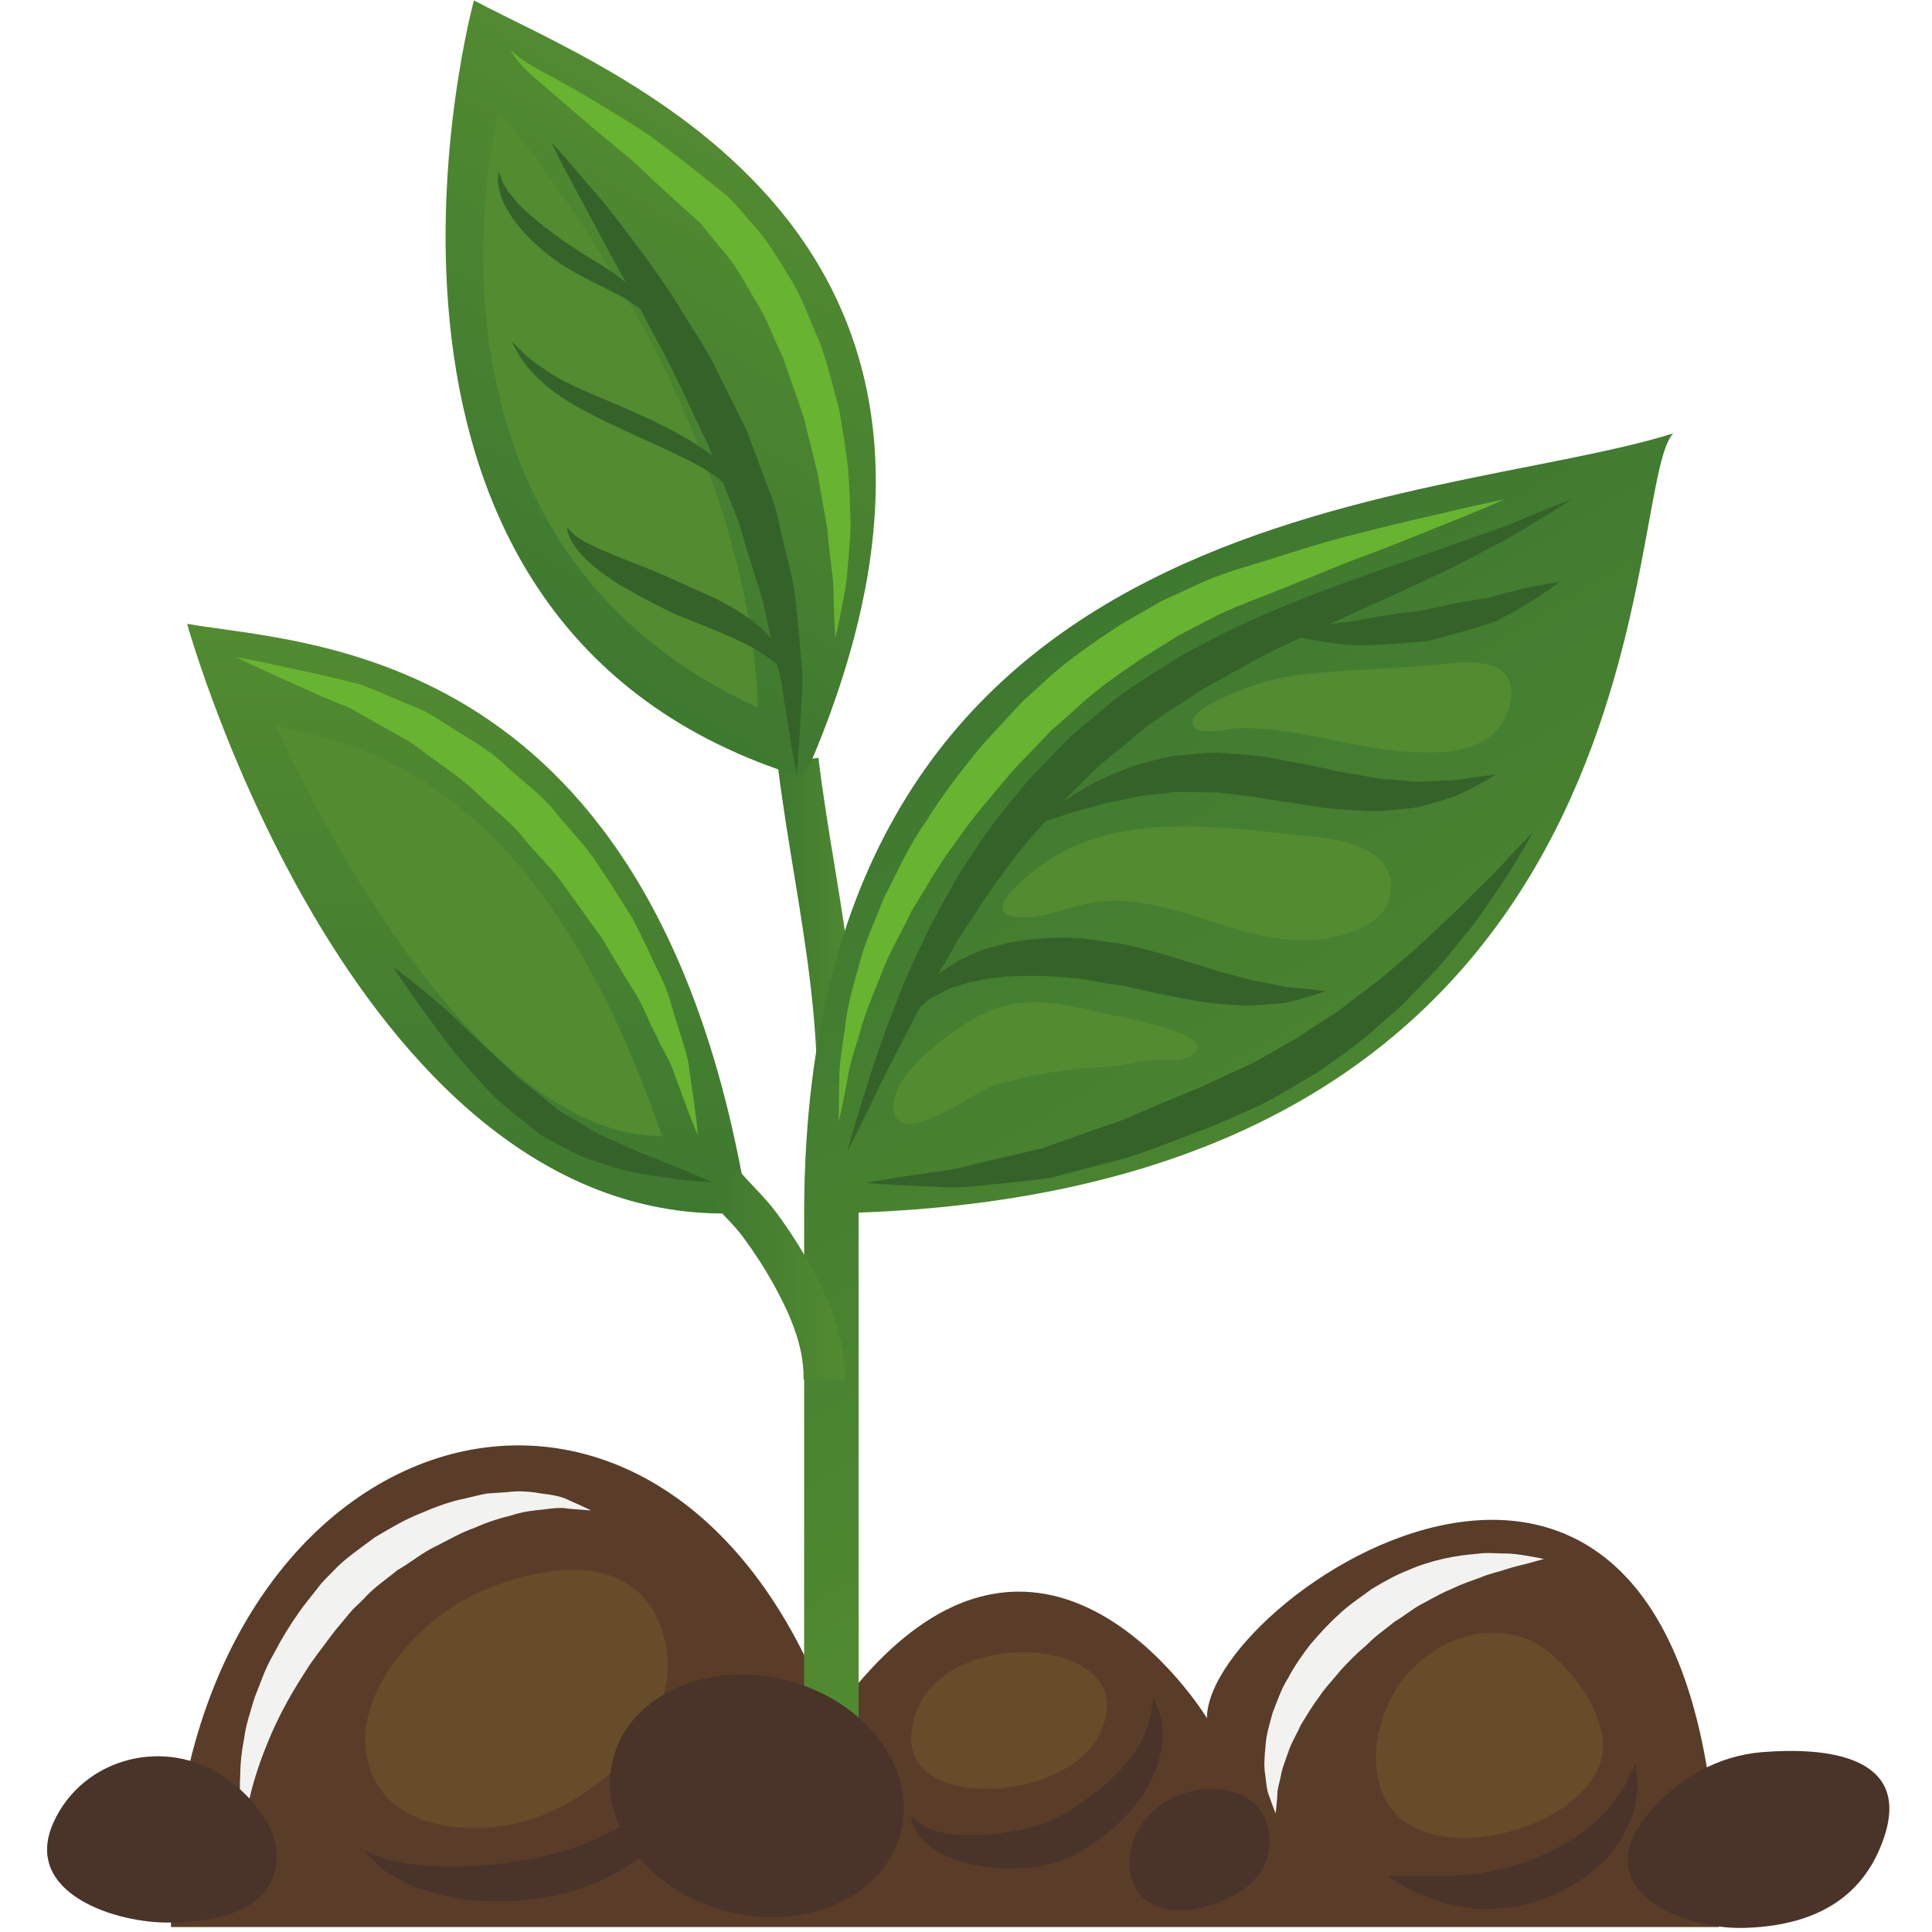
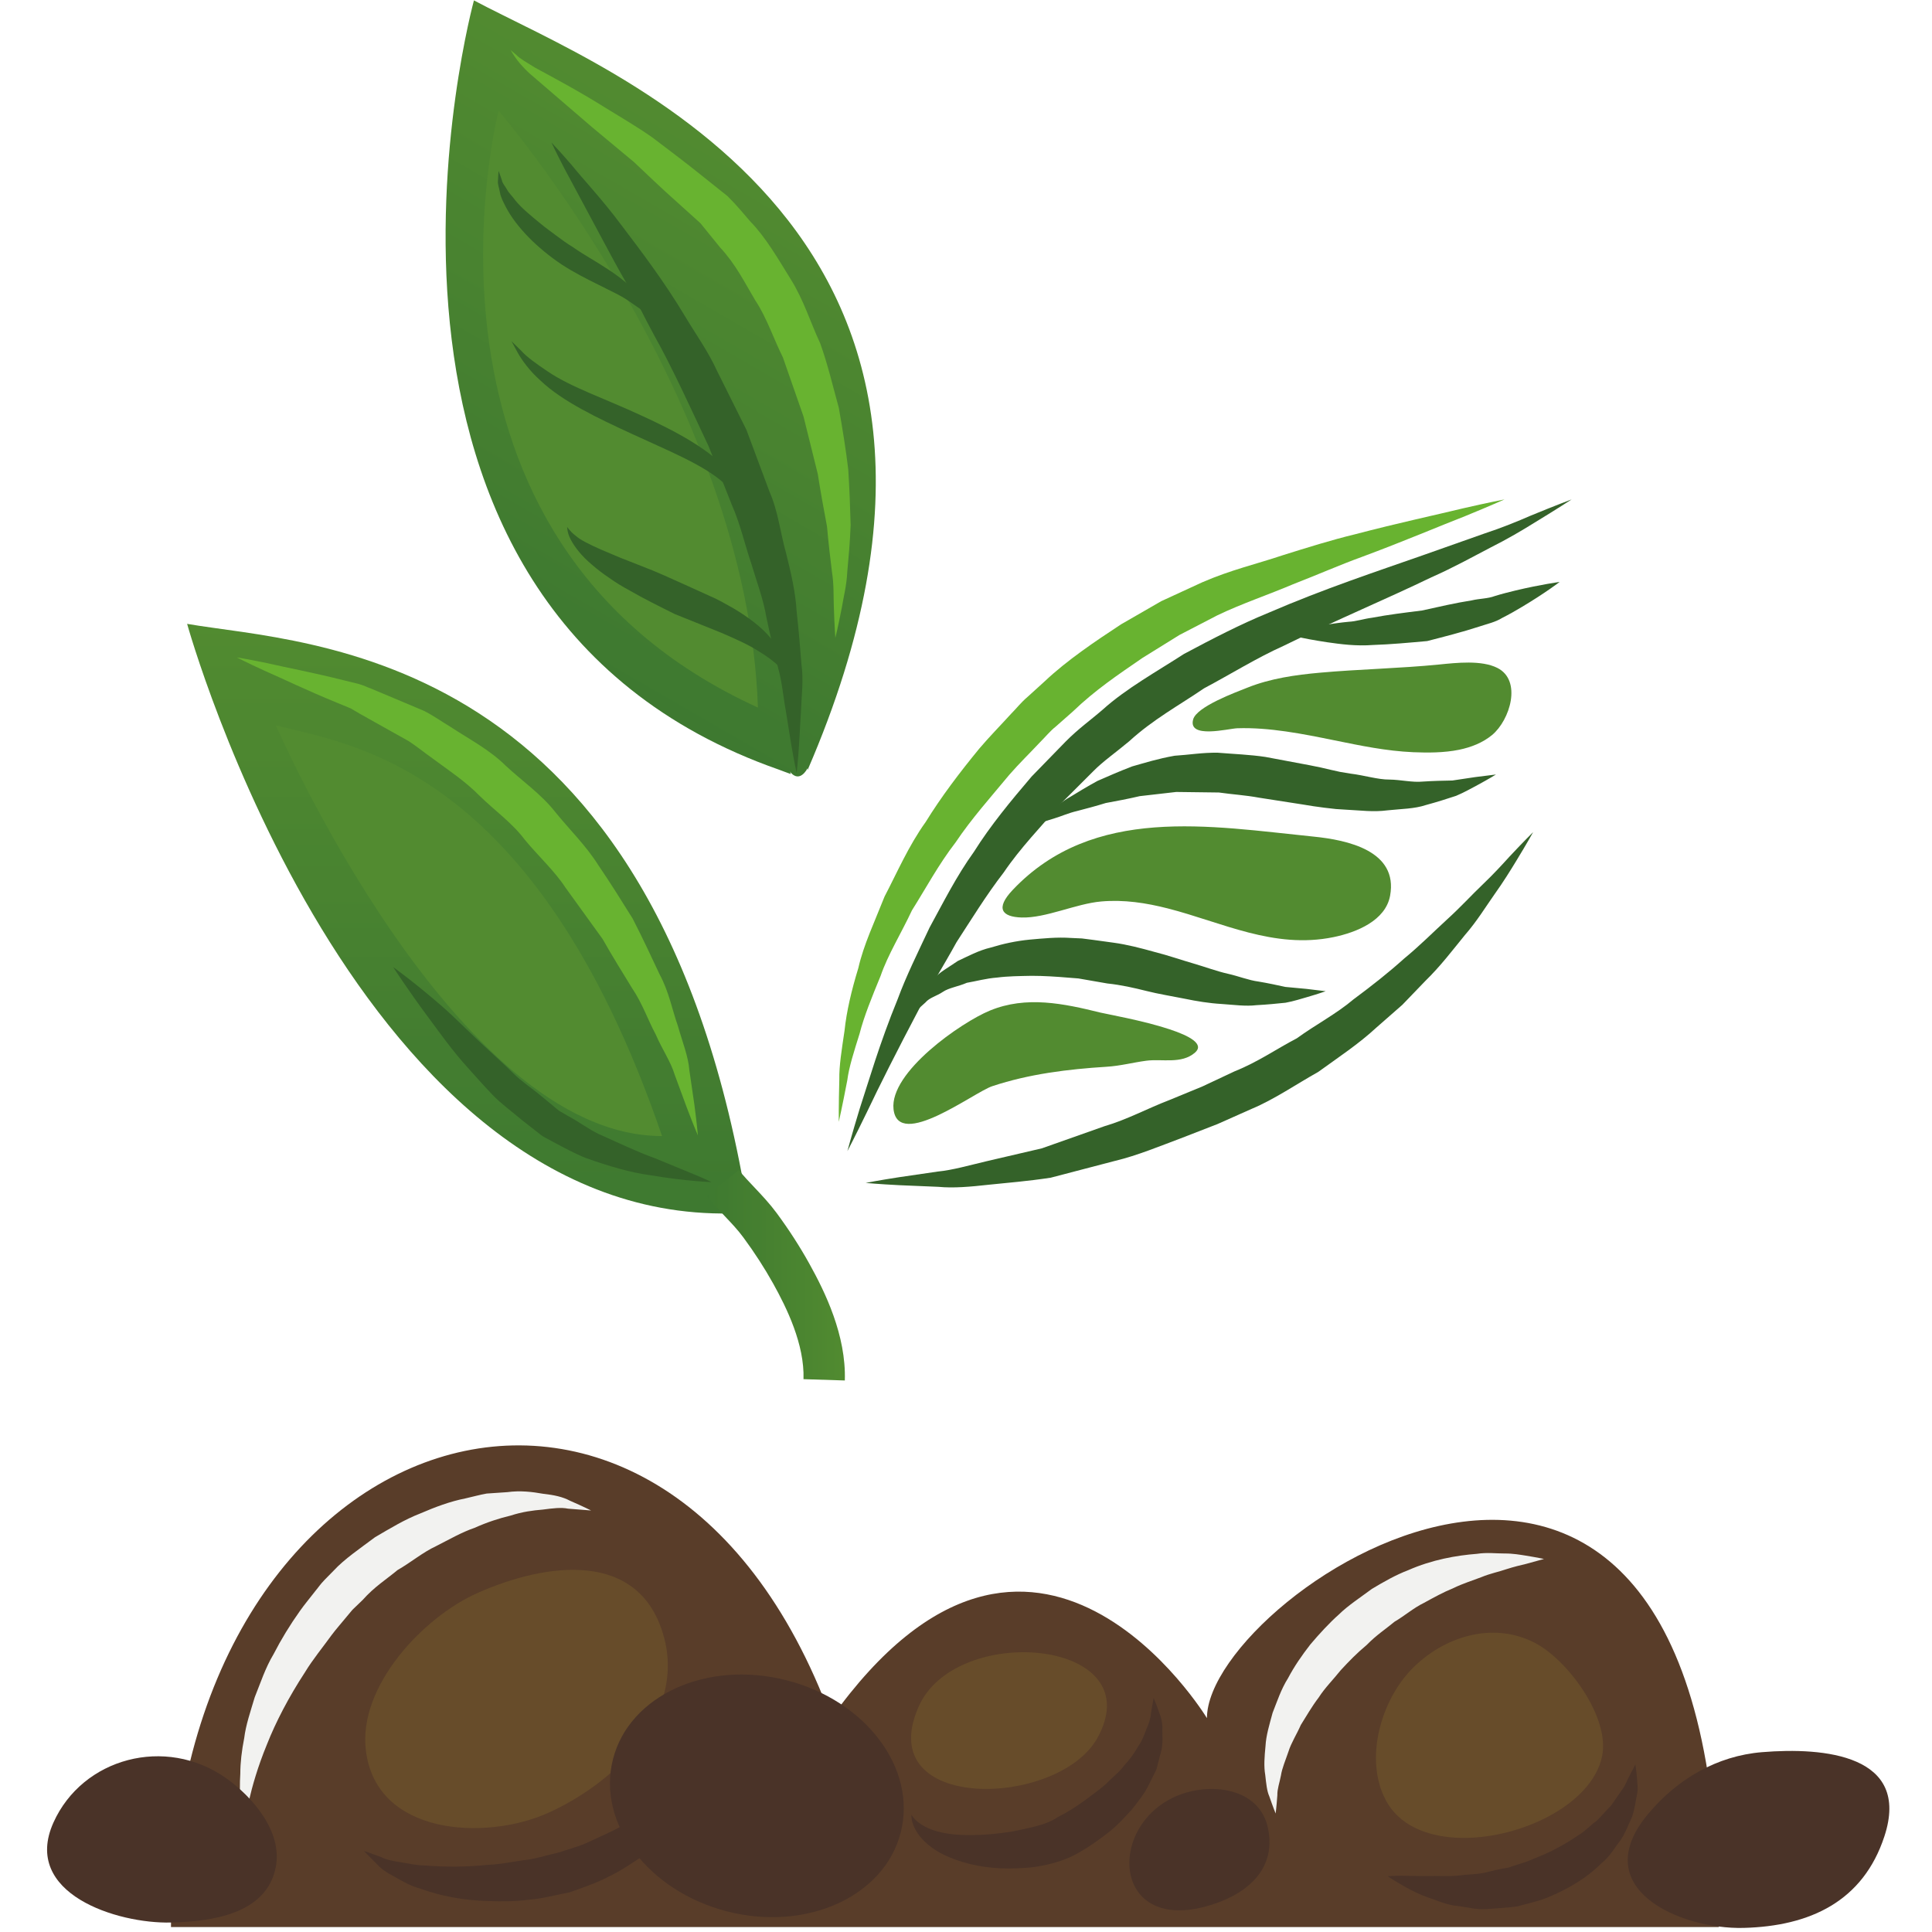
<svg xmlns="http://www.w3.org/2000/svg" width="500" zoomAndPan="magnify" viewBox="0 0 375 375" height="500" preserveAspectRatio="xMidYMid meet" version="1.0">
  <defs>
    <clipPath id="119b6a3700">
      <path d="M 150.902 147.09 L 166.648 147.09 L 166.648 211.68 L 150.902 211.68 Z M 150.902 147.09 " clip-rule="nonzero" />
    </clipPath>
    <clipPath id="1e50830556">
      <path d="M 158.633 211.68 C 158.59 196.871 156.406 183.57 154.105 169.488 C 152.957 162.496 151.797 155.422 150.902 148.07 L 158.855 147.09 C 159.742 154.336 160.883 161.301 162.016 168.195 C 164.266 181.965 166.602 196.203 166.648 211.656 Z M 158.633 211.68 " clip-rule="nonzero" />
    </clipPath>
    <clipPath id="8efa341b08">
-       <path d="M 158.633 211.68 C 158.59 196.871 156.406 183.57 154.105 169.488 C 152.957 162.496 151.797 155.422 150.902 148.07 L 158.855 147.09 C 159.742 154.336 160.883 161.301 162.016 168.195 C 164.266 181.965 166.602 196.203 166.648 211.656 L 158.633 211.68 " clip-rule="nonzero" />
-     </clipPath>
+       </clipPath>
    <linearGradient x1="-0" gradientTransform="matrix(15.747, 0, 0, 15.741, 150.904, 179.386)" y1="0" x2="1" gradientUnits="userSpaceOnUse" y2="0" id="c05ffaf406">
      <stop stop-opacity="1" stop-color="rgb(24.3%, 47.499%, 18.799%)" offset="0" />
      <stop stop-opacity="1" stop-color="rgb(24.495%, 47.646%, 18.799%)" offset="0.016" />
      <stop stop-opacity="1" stop-color="rgb(24.695%, 47.795%, 18.797%)" offset="0.031" />
      <stop stop-opacity="1" stop-color="rgb(24.699%, 47.8%, 18.6%)" offset="0.062" />
      <stop stop-opacity="1" stop-color="rgb(24.797%, 47.896%, 18.402%)" offset="0.07" />
      <stop stop-opacity="1" stop-color="rgb(24.997%, 48.096%, 18.401%)" offset="0.078" />
      <stop stop-opacity="1" stop-color="rgb(25.099%, 48.199%, 18.597%)" offset="0.094" />
      <stop stop-opacity="1" stop-color="rgb(25.099%, 48.199%, 18.796%)" offset="0.125" />
      <stop stop-opacity="1" stop-color="rgb(25.2%, 48.3%, 18.799%)" offset="0.141" />
      <stop stop-opacity="1" stop-color="rgb(25.403%, 48.5%, 18.799%)" offset="0.156" />
      <stop stop-opacity="1" stop-color="rgb(25.7%, 48.599%, 18.799%)" offset="0.172" />
      <stop stop-opacity="1" stop-color="rgb(25.897%, 48.793%, 18.799%)" offset="0.188" />
      <stop stop-opacity="1" stop-color="rgb(25.9%, 48.993%, 18.799%)" offset="0.203" />
      <stop stop-opacity="1" stop-color="rgb(26.097%, 48.999%, 18.799%)" offset="0.219" />
      <stop stop-opacity="1" stop-color="rgb(26.295%, 48.999%, 18.799%)" offset="0.25" />
      <stop stop-opacity="1" stop-color="rgb(26.494%, 49.194%, 18.799%)" offset="0.266" />
      <stop stop-opacity="1" stop-color="rgb(26.694%, 49.394%, 18.799%)" offset="0.281" />
      <stop stop-opacity="1" stop-color="rgb(26.7%, 49.399%, 18.799%)" offset="0.312" />
      <stop stop-opacity="1" stop-color="rgb(26.796%, 49.496%, 18.799%)" offset="0.32" />
      <stop stop-opacity="1" stop-color="rgb(26.996%, 49.696%, 18.799%)" offset="0.328" />
      <stop stop-opacity="1" stop-color="rgb(27.1%, 49.799%, 18.799%)" offset="0.344" />
      <stop stop-opacity="1" stop-color="rgb(27.1%, 49.803%, 18.799%)" offset="0.359" />
      <stop stop-opacity="1" stop-color="rgb(27.1%, 50.003%, 18.799%)" offset="0.375" />
      <stop stop-opacity="1" stop-color="rgb(27.2%, 50.198%, 18.799%)" offset="0.391" />
      <stop stop-opacity="1" stop-color="rgb(27.4%, 50.2%, 18.799%)" offset="0.406" />
      <stop stop-opacity="1" stop-color="rgb(27.644%, 50.392%, 18.799%)" offset="0.438" />
      <stop stop-opacity="1" stop-color="rgb(27.794%, 50.592%, 18.799%)" offset="0.469" />
      <stop stop-opacity="1" stop-color="rgb(27.901%, 50.7%, 18.799%)" offset="0.477" />
      <stop stop-opacity="1" stop-color="rgb(28.101%, 50.9%, 18.799%)" offset="0.484" />
      <stop stop-opacity="1" stop-color="rgb(28.2%, 50.999%, 18.799%)" offset="0.5" />
      <stop stop-opacity="1" stop-color="rgb(28.2%, 50.999%, 18.799%)" offset="0.516" />
      <stop stop-opacity="1" stop-color="rgb(28.297%, 51.099%, 18.799%)" offset="0.523" />
      <stop stop-opacity="1" stop-color="rgb(28.497%, 51.299%, 18.799%)" offset="0.531" />
      <stop stop-opacity="1" stop-color="rgb(28.6%, 51.399%, 18.799%)" offset="0.562" />
      <stop stop-opacity="1" stop-color="rgb(28.601%, 51.401%, 18.799%)" offset="0.578" />
      <stop stop-opacity="1" stop-color="rgb(28.798%, 51.598%, 18.799%)" offset="0.594" />
      <stop stop-opacity="1" stop-color="rgb(28.996%, 51.796%, 18.799%)" offset="0.625" />
      <stop stop-opacity="1" stop-color="rgb(28.999%, 51.799%, 18.799%)" offset="0.641" />
      <stop stop-opacity="1" stop-color="rgb(28.999%, 51.898%, 18.799%)" offset="0.648" />
      <stop stop-opacity="1" stop-color="rgb(29.001%, 52.098%, 18.799%)" offset="0.656" />
      <stop stop-opacity="1" stop-color="rgb(29.198%, 52.199%, 18.799%)" offset="0.688" />
      <stop stop-opacity="1" stop-color="rgb(29.494%, 52.272%, 18.799%)" offset="0.695" />
      <stop stop-opacity="1" stop-color="rgb(29.697%, 52.422%, 18.799%)" offset="0.703" />
      <stop stop-opacity="1" stop-color="rgb(29.799%, 52.499%, 18.799%)" offset="0.719" />
      <stop stop-opacity="1" stop-color="rgb(29.799%, 52.499%, 18.799%)" offset="0.75" />
      <stop stop-opacity="1" stop-color="rgb(29.9%, 52.6%, 18.799%)" offset="0.766" />
      <stop stop-opacity="1" stop-color="rgb(30.103%, 52.8%, 18.799%)" offset="0.781" />
      <stop stop-opacity="1" stop-color="rgb(30.4%, 52.899%, 18.799%)" offset="0.797" />
      <stop stop-opacity="1" stop-color="rgb(30.597%, 53.093%, 18.799%)" offset="0.812" />
      <stop stop-opacity="1" stop-color="rgb(30.696%, 53.293%, 18.799%)" offset="0.82" />
      <stop stop-opacity="1" stop-color="rgb(30.894%, 53.299%, 18.799%)" offset="0.828" />
      <stop stop-opacity="1" stop-color="rgb(30.801%, 53.299%, 18.799%)" offset="0.844" />
      <stop stop-opacity="1" stop-color="rgb(30.702%, 53.299%, 18.799%)" offset="0.852" />
      <stop stop-opacity="1" stop-color="rgb(30.899%, 53.304%, 18.799%)" offset="0.859" />
      <stop stop-opacity="1" stop-color="rgb(31%, 53.503%, 18.799%)" offset="0.875" />
      <stop stop-opacity="1" stop-color="rgb(31.194%, 53.699%, 18.799%)" offset="0.891" />
      <stop stop-opacity="1" stop-color="rgb(31.393%, 53.702%, 18.799%)" offset="0.906" />
      <stop stop-opacity="1" stop-color="rgb(31.4%, 53.9%, 18.799%)" offset="0.922" />
      <stop stop-opacity="1" stop-color="rgb(31.4%, 54.097%, 18.799%)" offset="0.938" />
      <stop stop-opacity="1" stop-color="rgb(31.496%, 54.099%, 18.799%)" offset="0.945" />
      <stop stop-opacity="1" stop-color="rgb(31.696%, 54.099%, 18.799%)" offset="0.953" />
      <stop stop-opacity="1" stop-color="rgb(31.799%, 54.099%, 18.799%)" offset="0.969" />
      <stop stop-opacity="1" stop-color="rgb(31.799%, 54.199%, 18.799%)" offset="0.977" />
      <stop stop-opacity="1" stop-color="rgb(31.804%, 54.399%, 18.799%)" offset="0.984" />
      <stop stop-opacity="1" stop-color="rgb(32.004%, 54.5%, 18.799%)" offset="1" />
    </linearGradient>
    <clipPath id="f2e8bfa1e2">
      <path d="M 156 84 L 324.941 84 L 324.941 336.855 L 156 336.855 Z M 156 84 " clip-rule="nonzero" />
    </clipPath>
    <clipPath id="3492d93dd6">
      <path d="M 324.793 84.117 C 277.883 98.777 156.641 95.324 156.086 234.805 L 156.074 336.82 L 166.656 336.82 L 166.656 235.371 C 326.367 229.543 314.445 94.469 324.793 84.117 Z M 324.793 84.117 " clip-rule="nonzero" />
    </clipPath>
    <clipPath id="4f02123308">
-       <path d="M 324.797 84.117 C 277.883 98.777 156.645 95.324 156.086 234.805 L 156.078 336.82 L 166.656 336.82 L 166.656 235.371 C 326.367 229.543 314.445 94.469 324.797 84.117 " clip-rule="nonzero" />
-     </clipPath>
+       </clipPath>
    <clipPath id="813940fe8a">
      <path d="M 283.793 10.41 L 46.609 147.293 L 198.648 410.531 L 435.832 273.645 Z M 283.793 10.41 " clip-rule="nonzero" />
    </clipPath>
    <linearGradient x1="-0.349" gradientTransform="matrix(83.108, 143.893, -143.948, 83.076, 193.684, 129.427)" y1="0" x2="1.476" gradientUnits="userSpaceOnUse" y2="0" id="131d448f3a">
      <stop stop-opacity="1" stop-color="rgb(24.3%, 47.499%, 18.799%)" offset="0" />
      <stop stop-opacity="1" stop-color="rgb(24.3%, 47.499%, 18.799%)" offset="0.125" />
      <stop stop-opacity="1" stop-color="rgb(24.3%, 47.499%, 18.799%)" offset="0.188" />
      <stop stop-opacity="1" stop-color="rgb(24.487%, 47.639%, 18.799%)" offset="0.203" />
      <stop stop-opacity="1" stop-color="rgb(24.687%, 47.791%, 18.799%)" offset="0.219" />
      <stop stop-opacity="1" stop-color="rgb(24.89%, 47.99%, 18.791%)" offset="0.234" />
      <stop stop-opacity="1" stop-color="rgb(25.09%, 48.19%, 18.791%)" offset="0.25" />
      <stop stop-opacity="1" stop-color="rgb(25.272%, 48.372%, 18.799%)" offset="0.266" />
      <stop stop-opacity="1" stop-color="rgb(25.471%, 48.572%, 18.799%)" offset="0.273" />
      <stop stop-opacity="1" stop-color="rgb(25.687%, 48.599%, 18.799%)" offset="0.281" />
      <stop stop-opacity="1" stop-color="rgb(25.887%, 48.787%, 18.799%)" offset="0.297" />
      <stop stop-opacity="1" stop-color="rgb(26.071%, 48.987%, 18.799%)" offset="0.305" />
      <stop stop-opacity="1" stop-color="rgb(26.271%, 48.999%, 18.799%)" offset="0.312" />
      <stop stop-opacity="1" stop-color="rgb(26.299%, 48.999%, 18.799%)" offset="0.328" />
      <stop stop-opacity="1" stop-color="rgb(26.476%, 49.176%, 18.622%)" offset="0.336" />
      <stop stop-opacity="1" stop-color="rgb(26.675%, 49.376%, 18.594%)" offset="0.344" />
      <stop stop-opacity="1" stop-color="rgb(26.7%, 49.399%, 18.77%)" offset="0.359" />
      <stop stop-opacity="1" stop-color="rgb(26.88%, 49.58%, 18.799%)" offset="0.367" />
      <stop stop-opacity="1" stop-color="rgb(27.08%, 49.78%, 18.799%)" offset="0.375" />
      <stop stop-opacity="1" stop-color="rgb(27.289%, 49.988%, 18.799%)" offset="0.406" />
      <stop stop-opacity="1" stop-color="rgb(27.489%, 50.374%, 18.799%)" offset="0.422" />
      <stop stop-opacity="1" stop-color="rgb(27.649%, 50.584%, 18.799%)" offset="0.438" />
      <stop stop-opacity="1" stop-color="rgb(27.974%, 50.774%, 18.799%)" offset="0.453" />
      <stop stop-opacity="1" stop-color="rgb(28.174%, 50.974%, 18.799%)" offset="0.469" />
      <stop stop-opacity="1" stop-color="rgb(28.389%, 51.189%, 18.799%)" offset="0.484" />
      <stop stop-opacity="1" stop-color="rgb(28.589%, 51.389%, 18.799%)" offset="0.5" />
      <stop stop-opacity="1" stop-color="rgb(28.758%, 51.558%, 18.799%)" offset="0.516" />
      <stop stop-opacity="1" stop-color="rgb(28.958%, 51.758%, 18.799%)" offset="0.531" />
      <stop stop-opacity="1" stop-color="rgb(28.999%, 51.962%, 18.799%)" offset="0.547" />
      <stop stop-opacity="1" stop-color="rgb(29.176%, 52.162%, 18.799%)" offset="0.562" />
      <stop stop-opacity="1" stop-color="rgb(29.544%, 52.325%, 18.799%)" offset="0.578" />
      <stop stop-opacity="1" stop-color="rgb(29.767%, 52.475%, 18.799%)" offset="0.594" />
      <stop stop-opacity="1" stop-color="rgb(29.951%, 52.499%, 18.799%)" offset="0.602" />
      <stop stop-opacity="1" stop-color="rgb(30.151%, 52.669%, 18.799%)" offset="0.609" />
      <stop stop-opacity="1" stop-color="rgb(30.199%, 52.869%, 18.799%)" offset="0.625" />
      <stop stop-opacity="1" stop-color="rgb(30.374%, 52.899%, 18.799%)" offset="0.641" />
      <stop stop-opacity="1" stop-color="rgb(30.743%, 53.067%, 18.799%)" offset="0.648" />
      <stop stop-opacity="1" stop-color="rgb(30.8%, 53.267%, 18.799%)" offset="0.656" />
      <stop stop-opacity="1" stop-color="rgb(30.794%, 53.461%, 18.799%)" offset="0.664" />
      <stop stop-opacity="1" stop-color="rgb(30.962%, 53.661%, 18.799%)" offset="0.672" />
      <stop stop-opacity="1" stop-color="rgb(31.151%, 53.699%, 18.799%)" offset="0.68" />
      <stop stop-opacity="1" stop-color="rgb(31.351%, 53.699%, 18.799%)" offset="0.688" />
      <stop stop-opacity="1" stop-color="rgb(31.4%, 53.86%, 18.799%)" offset="0.695" />
      <stop stop-opacity="1" stop-color="rgb(31.4%, 54.06%, 18.799%)" offset="0.703" />
      <stop stop-opacity="1" stop-color="rgb(31.575%, 54.099%, 18.799%)" offset="0.719" />
      <stop stop-opacity="1" stop-color="rgb(31.775%, 54.245%, 18.799%)" offset="0.727" />
      <stop stop-opacity="1" stop-color="rgb(31.799%, 54.445%, 18.799%)" offset="0.734" />
      <stop stop-opacity="1" stop-color="rgb(31.976%, 54.5%, 18.799%)" offset="0.75" />
      <stop stop-opacity="1" stop-color="rgb(32.176%, 54.5%, 18.799%)" offset="1" />
    </linearGradient>
    <clipPath id="8b2f22227f">
      <path d="M 36.32 121.09 L 145.277 121.09 L 145.277 235.559 L 36.32 235.559 Z M 36.32 121.09 " clip-rule="nonzero" />
    </clipPath>
    <clipPath id="305a760169">
      <path d="M 36.32 121.09 C 59.629 125.156 127.652 125.188 145.277 235.375 C 69.469 240.59 36.32 121.09 36.32 121.09 Z M 36.32 121.09 " clip-rule="nonzero" />
    </clipPath>
    <clipPath id="9b2bbfd847">
      <path d="M 36.32 121.09 C 59.629 125.156 127.652 125.188 145.277 235.375 C 69.469 240.59 36.32 121.09 36.32 121.09 " clip-rule="nonzero" />
    </clipPath>
    <linearGradient x1="-0" gradientTransform="matrix(0, -114.453, 114.497, 0, 90.798, 235.542)" y1="0" x2="1" gradientUnits="userSpaceOnUse" y2="0" id="a941275e23">
      <stop stop-opacity="1" stop-color="rgb(24.3%, 47.499%, 18.799%)" offset="0" />
      <stop stop-opacity="1" stop-color="rgb(24.423%, 47.592%, 18.799%)" offset="0.016" />
      <stop stop-opacity="1" stop-color="rgb(24.623%, 47.743%, 18.799%)" offset="0.031" />
      <stop stop-opacity="1" stop-color="rgb(24.803%, 47.8%, 18.694%)" offset="0.062" />
      <stop stop-opacity="1" stop-color="rgb(25.003%, 47.897%, 18.593%)" offset="0.078" />
      <stop stop-opacity="1" stop-color="rgb(25.099%, 48.097%, 18.697%)" offset="0.094" />
      <stop stop-opacity="1" stop-color="rgb(25.171%, 48.271%, 18.799%)" offset="0.125" />
      <stop stop-opacity="1" stop-color="rgb(25.42%, 48.471%, 18.799%)" offset="0.156" />
      <stop stop-opacity="1" stop-color="rgb(25.748%, 48.645%, 18.799%)" offset="0.172" />
      <stop stop-opacity="1" stop-color="rgb(25.899%, 48.845%, 18.799%)" offset="0.188" />
      <stop stop-opacity="1" stop-color="rgb(25.931%, 48.999%, 18.799%)" offset="0.203" />
      <stop stop-opacity="1" stop-color="rgb(26.131%, 48.999%, 18.799%)" offset="0.219" />
      <stop stop-opacity="1" stop-color="rgb(26.305%, 49.005%, 18.799%)" offset="0.25" />
      <stop stop-opacity="1" stop-color="rgb(26.506%, 49.205%, 18.799%)" offset="0.312" />
      <stop stop-opacity="1" stop-color="rgb(26.863%, 49.564%, 18.799%)" offset="0.328" />
      <stop stop-opacity="1" stop-color="rgb(27.063%, 49.763%, 18.799%)" offset="0.344" />
      <stop stop-opacity="1" stop-color="rgb(27.235%, 49.934%, 18.799%)" offset="0.375" />
      <stop stop-opacity="1" stop-color="rgb(27.435%, 50.136%, 18.799%)" offset="0.406" />
      <stop stop-opacity="1" stop-color="rgb(27.521%, 50.227%, 18.799%)" offset="0.422" />
      <stop stop-opacity="1" stop-color="rgb(27.67%, 50.427%, 18.799%)" offset="0.438" />
      <stop stop-opacity="1" stop-color="rgb(27.887%, 50.687%, 18.799%)" offset="0.469" />
      <stop stop-opacity="1" stop-color="rgb(28.087%, 50.887%, 18.799%)" offset="0.5" />
      <stop stop-opacity="1" stop-color="rgb(28.261%, 51.06%, 18.799%)" offset="0.516" />
      <stop stop-opacity="1" stop-color="rgb(28.461%, 51.26%, 18.799%)" offset="0.531" />
      <stop stop-opacity="1" stop-color="rgb(28.6%, 51.399%, 18.799%)" offset="0.562" />
      <stop stop-opacity="1" stop-color="rgb(28.6%, 51.424%, 18.799%)" offset="0.578" />
      <stop stop-opacity="1" stop-color="rgb(28.621%, 51.624%, 18.799%)" offset="0.594" />
      <stop stop-opacity="1" stop-color="rgb(28.821%, 51.799%, 18.799%)" offset="0.625" />
      <stop stop-opacity="1" stop-color="rgb(29.182%, 51.982%, 18.799%)" offset="0.656" />
      <stop stop-opacity="1" stop-color="rgb(29.382%, 52.182%, 18.799%)" offset="0.688" />
      <stop stop-opacity="1" stop-color="rgb(29.556%, 52.316%, 18.799%)" offset="0.703" />
      <stop stop-opacity="1" stop-color="rgb(29.756%, 52.467%, 18.799%)" offset="0.719" />
      <stop stop-opacity="1" stop-color="rgb(29.93%, 52.631%, 18.799%)" offset="0.75" />
      <stop stop-opacity="1" stop-color="rgb(30.19%, 52.831%, 18.799%)" offset="0.781" />
      <stop stop-opacity="1" stop-color="rgb(30.458%, 52.946%, 18.799%)" offset="0.812" />
      <stop stop-opacity="1" stop-color="rgb(30.64%, 53.188%, 18.799%)" offset="0.844" />
      <stop stop-opacity="1" stop-color="rgb(30.84%, 53.54%, 18.799%)" offset="0.875" />
      <stop stop-opacity="1" stop-color="rgb(31.026%, 53.725%, 18.799%)" offset="0.906" />
      <stop stop-opacity="1" stop-color="rgb(31.145%, 53.845%, 18.799%)" offset="0.922" />
      <stop stop-opacity="1" stop-color="rgb(31.348%, 54.018%, 18.799%)" offset="0.938" />
      <stop stop-opacity="1" stop-color="rgb(31.627%, 54.112%, 18.799%)" offset="0.969" />
      <stop stop-opacity="1" stop-color="rgb(31.799%, 54.314%, 18.799%)" offset="0.984" />
      <stop stop-opacity="1" stop-color="rgb(31.812%, 54.5%, 18.799%)" offset="0.992" />
      <stop stop-opacity="1" stop-color="rgb(32.011%, 54.5%, 18.799%)" offset="1" />
    </linearGradient>
    <clipPath id="60b4cfda8a">
      <path d="M 86.371 0 L 170 0 L 170 150.844 L 86.371 150.844 Z M 86.371 0 " clip-rule="nonzero" />
    </clipPath>
    <clipPath id="b39624776c">
      <path d="M 91.992 0.078 C 91.992 0.078 59.785 117.406 151.203 149.395 C 151.973 149.66 152.684 149.977 153.477 150.234 C 153.434 150.074 153.391 149.875 153.355 149.707 C 153.398 149.781 153.43 149.906 153.477 149.957 C 154.82 151.457 156.027 150.438 156.754 149.113 C 156.754 149.234 156.754 149.355 156.75 149.469 C 202.164 44.453 118.309 14.105 91.992 0.078 Z M 91.992 0.078 " clip-rule="nonzero" />
    </clipPath>
    <clipPath id="cb589cc858">
      <path d="M 91.992 0.078 C 91.992 0.078 59.785 117.406 151.203 149.395 C 151.973 149.66 152.684 149.977 153.473 150.234 C 153.434 150.074 153.391 149.875 153.355 149.707 C 153.395 149.781 153.43 149.91 153.473 149.957 C 154.82 151.457 156.027 150.438 156.754 149.113 C 156.754 149.238 156.754 149.359 156.75 149.469 C 202.164 44.453 118.305 14.105 91.992 0.078 " clip-rule="nonzero" />
    </clipPath>
    <clipPath id="3e4b1d389f">
      <path d="M -5.789 113.613 L 166.57 213.086 L 267.738 37.922 L 95.379 -61.551 Z M -5.789 113.613 " clip-rule="nonzero" />
    </clipPath>
    <linearGradient x1="-0.31" gradientTransform="matrix(51.445, -89.07, 89.104, 51.425, 97.865, 120.697)" y1="0" x2="1.366" gradientUnits="userSpaceOnUse" y2="0" id="b006221dab">
      <stop stop-opacity="1" stop-color="rgb(24.3%, 47.499%, 18.799%)" offset="0" />
      <stop stop-opacity="1" stop-color="rgb(24.3%, 47.499%, 18.799%)" offset="0.125" />
      <stop stop-opacity="1" stop-color="rgb(24.318%, 47.513%, 18.799%)" offset="0.188" />
      <stop stop-opacity="1" stop-color="rgb(24.518%, 47.662%, 18.799%)" offset="0.203" />
      <stop stop-opacity="1" stop-color="rgb(24.753%, 47.853%, 18.799%)" offset="0.219" />
      <stop stop-opacity="1" stop-color="rgb(24.953%, 48.053%, 18.799%)" offset="0.25" />
      <stop stop-opacity="1" stop-color="rgb(25.23%, 48.331%, 18.799%)" offset="0.266" />
      <stop stop-opacity="1" stop-color="rgb(25.494%, 48.531%, 18.799%)" offset="0.281" />
      <stop stop-opacity="1" stop-color="rgb(25.763%, 48.705%, 18.799%)" offset="0.297" />
      <stop stop-opacity="1" stop-color="rgb(26.054%, 48.904%, 18.799%)" offset="0.312" />
      <stop stop-opacity="1" stop-color="rgb(26.254%, 48.999%, 18.799%)" offset="0.328" />
      <stop stop-opacity="1" stop-color="rgb(26.361%, 49.062%, 18.799%)" offset="0.336" />
      <stop stop-opacity="1" stop-color="rgb(26.561%, 49.261%, 18.799%)" offset="0.344" />
      <stop stop-opacity="1" stop-color="rgb(26.7%, 49.399%, 18.799%)" offset="0.359" />
      <stop stop-opacity="1" stop-color="rgb(26.7%, 49.544%, 18.799%)" offset="0.367" />
      <stop stop-opacity="1" stop-color="rgb(26.811%, 49.744%, 18.799%)" offset="0.375" />
      <stop stop-opacity="1" stop-color="rgb(27.011%, 49.799%, 18.799%)" offset="0.391" />
      <stop stop-opacity="1" stop-color="rgb(27.1%, 49.835%, 18.799%)" offset="0.398" />
      <stop stop-opacity="1" stop-color="rgb(27.103%, 50.035%, 18.799%)" offset="0.406" />
      <stop stop-opacity="1" stop-color="rgb(27.272%, 50.2%, 18.799%)" offset="0.414" />
      <stop stop-opacity="1" stop-color="rgb(27.469%, 50.2%, 18.799%)" offset="0.422" />
      <stop stop-opacity="1" stop-color="rgb(27.559%, 50.278%, 18.799%)" offset="0.438" />
      <stop stop-opacity="1" stop-color="rgb(27.708%, 50.478%, 18.799%)" offset="0.453" />
      <stop stop-opacity="1" stop-color="rgb(27.96%, 50.76%, 18.799%)" offset="0.469" />
      <stop stop-opacity="1" stop-color="rgb(28.16%, 50.96%, 18.799%)" offset="0.484" />
      <stop stop-opacity="1" stop-color="rgb(28.284%, 51.083%, 18.799%)" offset="0.492" />
      <stop stop-opacity="1" stop-color="rgb(28.484%, 51.283%, 18.799%)" offset="0.5" />
      <stop stop-opacity="1" stop-color="rgb(28.6%, 51.534%, 18.799%)" offset="0.531" />
      <stop stop-opacity="1" stop-color="rgb(28.708%, 51.733%, 18.799%)" offset="0.539" />
      <stop stop-opacity="1" stop-color="rgb(28.908%, 51.799%, 18.799%)" offset="0.547" />
      <stop stop-opacity="1" stop-color="rgb(28.999%, 51.807%, 18.799%)" offset="0.562" />
      <stop stop-opacity="1" stop-color="rgb(29.14%, 52.007%, 18.799%)" offset="0.578" />
      <stop stop-opacity="1" stop-color="rgb(29.34%, 52.199%, 18.799%)" offset="0.594" />
      <stop stop-opacity="1" stop-color="rgb(29.465%, 52.248%, 18.799%)" offset="0.602" />
      <stop stop-opacity="1" stop-color="rgb(29.665%, 52.399%, 18.799%)" offset="0.609" />
      <stop stop-opacity="1" stop-color="rgb(29.799%, 52.499%, 18.799%)" offset="0.625" />
      <stop stop-opacity="1" stop-color="rgb(29.95%, 52.649%, 18.799%)" offset="0.633" />
      <stop stop-opacity="1" stop-color="rgb(30.15%, 52.849%, 18.799%)" offset="0.641" />
      <stop stop-opacity="1" stop-color="rgb(30.255%, 52.899%, 18.799%)" offset="0.656" />
      <stop stop-opacity="1" stop-color="rgb(30.455%, 53.088%, 18.799%)" offset="0.672" />
      <stop stop-opacity="1" stop-color="rgb(30.652%, 53.288%, 18.799%)" offset="0.688" />
      <stop stop-opacity="1" stop-color="rgb(30.852%, 53.38%, 18.799%)" offset="0.703" />
      <stop stop-opacity="1" stop-color="rgb(31.046%, 53.58%, 18.799%)" offset="0.711" />
      <stop stop-opacity="1" stop-color="rgb(31.245%, 53.699%, 18.799%)" offset="0.719" />
      <stop stop-opacity="1" stop-color="rgb(31.4%, 53.867%, 18.799%)" offset="0.734" />
      <stop stop-opacity="1" stop-color="rgb(31.503%, 54.066%, 18.799%)" offset="0.75" />
      <stop stop-opacity="1" stop-color="rgb(31.703%, 54.137%, 18.799%)" offset="0.766" />
      <stop stop-opacity="1" stop-color="rgb(31.993%, 54.337%, 18.799%)" offset="0.781" />
      <stop stop-opacity="1" stop-color="rgb(32.193%, 54.5%, 18.799%)" offset="0.812" />
      <stop stop-opacity="1" stop-color="rgb(32.199%, 54.5%, 18.799%)" offset="0.875" />
      <stop stop-opacity="1" stop-color="rgb(32.199%, 54.5%, 18.799%)" offset="1" />
    </linearGradient>
    <clipPath id="a2f5f6bab0">
      <path d="M 137.145 227.105 L 164 227.105 L 164 267.949 L 137.145 267.949 Z M 137.145 227.105 " clip-rule="nonzero" />
    </clipPath>
    <clipPath id="1b763ba3e1">
      <path d="M 163.98 267.949 L 155.961 267.695 C 156.172 260.926 152.699 253.859 150.066 249.125 C 148.402 246.148 146.477 243.156 144.309 240.215 C 143.191 238.691 141.926 237.367 140.656 236.031 C 139.449 234.762 138.25 233.492 137.145 232.109 L 143.402 227.105 C 144.375 228.316 145.426 229.418 146.477 230.523 C 147.965 232.098 149.441 233.676 150.766 235.473 C 153.133 238.68 155.246 241.961 157.062 245.227 C 160.156 250.785 164.258 259.188 163.98 267.949 Z M 163.98 267.949 " clip-rule="nonzero" />
    </clipPath>
    <clipPath id="16b402219c">
      <path d="M 163.98 267.949 L 155.961 267.695 C 156.172 260.926 152.699 253.859 150.066 249.125 C 148.402 246.148 146.477 243.156 144.309 240.215 C 143.191 238.691 141.926 237.367 140.656 236.031 C 139.449 234.762 138.25 233.492 137.145 232.109 L 143.402 227.105 C 144.375 228.316 145.426 229.418 146.477 230.523 C 147.965 232.098 149.441 233.676 150.766 235.473 C 153.133 238.68 155.246 241.961 157.062 245.227 C 160.156 250.785 164.258 259.188 163.98 267.949 " clip-rule="nonzero" />
    </clipPath>
    <linearGradient x1="0" gradientTransform="matrix(26.851, 0, 0, 26.841, 137.143, 247.528)" y1="0" x2="1.001" gradientUnits="userSpaceOnUse" y2="0" id="b7c12ae4cb">
      <stop stop-opacity="1" stop-color="rgb(24.3%, 47.499%, 18.799%)" offset="0" />
      <stop stop-opacity="1" stop-color="rgb(24.493%, 47.644%, 18.799%)" offset="0.016" />
      <stop stop-opacity="1" stop-color="rgb(24.693%, 47.794%, 18.799%)" offset="0.031" />
      <stop stop-opacity="1" stop-color="rgb(24.699%, 47.8%, 18.605%)" offset="0.062" />
      <stop stop-opacity="1" stop-color="rgb(24.892%, 47.99%, 18.405%)" offset="0.078" />
      <stop stop-opacity="1" stop-color="rgb(25.092%, 48.19%, 18.585%)" offset="0.094" />
      <stop stop-opacity="1" stop-color="rgb(25.099%, 48.199%, 18.785%)" offset="0.125" />
      <stop stop-opacity="1" stop-color="rgb(25.291%, 48.392%, 18.799%)" offset="0.156" />
      <stop stop-opacity="1" stop-color="rgb(25.67%, 48.592%, 18.799%)" offset="0.172" />
      <stop stop-opacity="1" stop-color="rgb(25.877%, 48.77%, 18.799%)" offset="0.188" />
      <stop stop-opacity="1" stop-color="rgb(26.07%, 48.97%, 18.799%)" offset="0.219" />
      <stop stop-opacity="1" stop-color="rgb(26.27%, 48.999%, 18.799%)" offset="0.25" />
      <stop stop-opacity="1" stop-color="rgb(26.463%, 49.164%, 18.634%)" offset="0.266" />
      <stop stop-opacity="1" stop-color="rgb(26.663%, 49.364%, 18.604%)" offset="0.281" />
      <stop stop-opacity="1" stop-color="rgb(26.7%, 49.577%, 18.767%)" offset="0.312" />
      <stop stop-opacity="1" stop-color="rgb(26.86%, 49.777%, 18.799%)" offset="0.328" />
      <stop stop-opacity="1" stop-color="rgb(27.06%, 49.799%, 18.799%)" offset="0.344" />
      <stop stop-opacity="1" stop-color="rgb(27.1%, 49.954%, 18.799%)" offset="0.375" />
      <stop stop-opacity="1" stop-color="rgb(27.277%, 50.156%, 18.799%)" offset="0.406" />
      <stop stop-opacity="1" stop-color="rgb(27.588%, 50.348%, 18.799%)" offset="0.422" />
      <stop stop-opacity="1" stop-color="rgb(27.762%, 50.548%, 18.799%)" offset="0.438" />
      <stop stop-opacity="1" stop-color="rgb(27.8%, 50.6%, 18.799%)" offset="0.469" />
      <stop stop-opacity="1" stop-color="rgb(27.943%, 50.743%, 18.799%)" offset="0.484" />
      <stop stop-opacity="1" stop-color="rgb(28.143%, 50.943%, 18.799%)" offset="0.5" />
      <stop stop-opacity="1" stop-color="rgb(28.337%, 51.137%, 18.799%)" offset="0.531" />
      <stop stop-opacity="1" stop-color="rgb(28.537%, 51.337%, 18.799%)" offset="0.562" />
      <stop stop-opacity="1" stop-color="rgb(28.6%, 51.529%, 18.799%)" offset="0.578" />
      <stop stop-opacity="1" stop-color="rgb(28.726%, 51.729%, 18.799%)" offset="0.594" />
      <stop stop-opacity="1" stop-color="rgb(28.926%, 51.799%, 18.799%)" offset="0.625" />
      <stop stop-opacity="1" stop-color="rgb(28.999%, 51.92%, 18.799%)" offset="0.641" />
      <stop stop-opacity="1" stop-color="rgb(29.12%, 52.119%, 18.799%)" offset="0.656" />
      <stop stop-opacity="1" stop-color="rgb(29.32%, 52.199%, 18.799%)" offset="0.688" />
      <stop stop-opacity="1" stop-color="rgb(29.514%, 52.284%, 18.799%)" offset="0.703" />
      <stop stop-opacity="1" stop-color="rgb(29.713%, 52.435%, 18.799%)" offset="0.719" />
      <stop stop-opacity="1" stop-color="rgb(29.912%, 52.611%, 18.799%)" offset="0.75" />
      <stop stop-opacity="1" stop-color="rgb(30.112%, 52.811%, 18.799%)" offset="0.781" />
      <stop stop-opacity="1" stop-color="rgb(30.304%, 52.899%, 18.799%)" offset="0.797" />
      <stop stop-opacity="1" stop-color="rgb(30.505%, 52.998%, 18.799%)" offset="0.812" />
      <stop stop-opacity="1" stop-color="rgb(30.701%, 53.198%, 18.799%)" offset="0.844" />
      <stop stop-opacity="1" stop-color="rgb(30.798%, 53.397%, 18.799%)" offset="0.859" />
      <stop stop-opacity="1" stop-color="rgb(30.898%, 53.596%, 18.799%)" offset="0.875" />
      <stop stop-opacity="1" stop-color="rgb(31.108%, 53.699%, 18.799%)" offset="0.906" />
      <stop stop-opacity="1" stop-color="rgb(31.2%, 53.789%, 18.799%)" offset="0.922" />
      <stop stop-opacity="1" stop-color="rgb(31.29%, 53.989%, 18.799%)" offset="0.938" />
      <stop stop-opacity="1" stop-color="rgb(31.482%, 54.099%, 18.799%)" offset="0.953" />
      <stop stop-opacity="1" stop-color="rgb(31.682%, 54.182%, 18.799%)" offset="0.969" />
      <stop stop-opacity="1" stop-color="rgb(31.882%, 54.382%, 18.799%)" offset="1" />
    </linearGradient>
  </defs>
  <path fill="#593d29" d="M 33.188 374.039 C 33.188 274.719 128.438 244.16 161.352 333.488 C 200.746 278.242 234.266 333.488 234.266 333.488 C 234.266 308.82 333.605 242.988 333.605 374.039 L 33.188 374.039 " fill-opacity="1" fill-rule="nonzero" />
  <path fill="#f2f2f0" d="M 47.281 353.938 C 47.281 353.938 47.078 352.301 46.734 349.457 C 46.52 348.043 46.527 346.289 46.645 344.227 C 46.645 342.141 46.914 339.828 47.402 337.355 C 47.711 334.82 48.609 332.23 49.441 329.438 C 50.527 326.762 51.477 323.773 53.109 321.055 C 54.562 318.227 56.266 315.426 58.199 312.707 C 59.152 311.352 60.238 310.086 61.258 308.75 C 61.879 308.02 62.078 307.605 63.043 306.609 L 64.746 304.875 C 66.832 302.602 70.016 300.461 72.801 298.367 C 75.734 296.656 78.562 294.926 81.555 293.77 C 84.5 292.5 87.391 291.418 90.297 290.848 C 91.734 290.527 93.102 290.137 94.457 289.898 C 95.84 289.801 97.184 289.707 98.469 289.625 C 101.008 289.273 103.375 289.578 105.441 289.945 C 107.504 290.168 109.246 290.543 110.594 291.273 C 113.336 292.469 114.734 293.184 114.734 293.184 C 114.734 293.184 113.105 293.066 110.266 292.832 C 108.926 292.547 107.234 292.762 105.336 293.012 C 103.453 293.168 101.395 293.43 99.148 294.164 C 96.902 294.699 94.551 295.457 92.113 296.555 C 89.629 297.395 87.195 298.816 84.641 300.105 C 82.051 301.305 79.734 303.281 77.16 304.75 C 74.953 306.59 72.668 307.988 70.402 310.543 L 68.656 312.219 C 68.453 312.352 67.746 313.281 67.312 313.77 C 66.344 314.965 65.305 316.113 64.391 317.332 C 62.613 319.797 60.688 322.117 59.191 324.59 C 56.023 329.438 53.52 334.258 51.801 338.621 C 50.004 342.996 48.969 346.691 48.312 349.543 C 47.66 352.332 47.281 353.938 47.281 353.938 " fill-opacity="1" fill-rule="nonzero" />
  <path fill="#f2f2f0" d="M 247.602 352 C 247.602 352 247.102 350.781 246.363 348.648 C 245.902 347.617 245.773 346.203 245.582 344.516 C 245.285 342.801 245.438 340.961 245.633 338.914 C 245.742 336.848 246.395 334.727 247.016 332.445 C 247.875 330.293 248.645 327.887 250.008 325.73 C 251.203 323.461 252.695 321.297 254.34 319.184 C 255.984 317.234 258.066 314.965 259.891 313.355 C 261.605 311.66 264.117 310.016 266.293 308.398 C 268.613 307.012 270.914 305.695 273.301 304.785 C 277.965 302.727 282.699 301.906 286.656 301.598 C 288.621 301.293 290.465 301.539 292.055 301.531 C 293.648 301.52 295.031 301.77 296.168 301.949 C 298.426 302.312 299.688 302.594 299.688 302.594 C 299.688 302.594 298.438 302.938 296.246 303.543 C 295.168 303.793 293.859 304.109 292.395 304.578 C 290.949 305.082 289.277 305.402 287.566 306.109 C 285.848 306.773 283.965 307.344 282.105 308.25 C 280.199 309.023 278.312 310.062 276.375 311.125 C 274.391 312.082 272.629 313.633 270.676 314.777 C 268.926 316.234 267.16 317.352 265.301 319.262 C 263.273 320.961 261.898 322.391 260.23 324.191 C 258.805 325.984 257.152 327.613 255.965 329.473 C 254.621 331.234 253.59 333.066 252.492 334.805 C 251.703 336.613 250.613 338.289 250.09 339.977 C 249.527 341.652 248.84 343.211 248.633 344.605 C 248.367 345.996 247.895 347.285 247.934 348.441 C 247.77 350.691 247.602 352 247.602 352 " fill-opacity="1" fill-rule="nonzero" />
  <path fill="#674c2a" d="M 106.191 351.969 C 94.203 357.262 73.023 356.312 71.012 339.742 C 69.488 327.281 82.18 313.855 92.684 309.199 C 105.812 303.363 124.297 300.535 128.91 317.887 C 133.004 333.301 118.762 346.414 106.191 351.969 " fill-opacity="1" fill-rule="nonzero" />
  <path fill="#674c2a" d="M 214.332 334.297 C 214.043 335.242 213.609 336.238 213.035 337.285 C 205.531 350.965 169.059 351.969 178.34 331.188 C 185.238 315.715 219.465 317.867 214.332 334.297 " fill-opacity="1" fill-rule="nonzero" />
  <path fill="#674c2a" d="M 300.59 352.555 C 289.812 358.293 274.039 358.906 268.996 349.445 C 264.73 341.438 268.066 330.059 274.031 323.957 C 280.16 317.684 289.684 314.652 297.832 318.836 C 304.254 322.117 312.527 333.312 310.965 340.883 C 309.996 345.625 305.898 349.719 300.59 352.555 " fill-opacity="1" fill-rule="nonzero" />
  <g clip-path="url(#119b6a3700)">
    <g clip-path="url(#1e50830556)">
      <g clip-path="url(#8efa341b08)">
        <path fill="url(#c05ffaf406)" d="M 150.902 147.09 L 150.902 211.68 L 166.648 211.68 L 166.648 147.09 Z M 150.902 147.09 " fill-rule="nonzero" />
      </g>
    </g>
  </g>
  <g clip-path="url(#f2e8bfa1e2)">
    <g clip-path="url(#3492d93dd6)">
      <g clip-path="url(#4f02123308)">
        <g clip-path="url(#813940fe8a)">
          <path fill="url(#131d448f3a)" d="M 282.723 11.027 L 46.609 147.293 L 198.293 409.914 L 434.406 273.645 Z M 282.723 11.027 " fill-rule="nonzero" />
        </g>
      </g>
    </g>
  </g>
  <g clip-path="url(#8b2f22227f)">
    <g clip-path="url(#305a760169)">
      <g clip-path="url(#9b2bbfd847)">
        <path fill="url(#a941275e23)" d="M 36.32 235.559 L 145.277 235.559 L 145.277 121.09 L 36.32 121.09 Z M 36.32 235.559 " fill-rule="nonzero" />
      </g>
    </g>
  </g>
  <g clip-path="url(#60b4cfda8a)">
    <g clip-path="url(#b39624776c)">
      <g clip-path="url(#cb589cc858)">
        <g clip-path="url(#3e4b1d389f)">
          <path fill="url(#b006221dab)" d="M 21.059 113.152 L 149.109 187.055 L 235.332 37.77 L 107.281 -36.133 Z M 21.059 113.152 " fill-rule="nonzero" />
        </g>
      </g>
    </g>
  </g>
  <path fill="#346229" d="M 164.48 223.43 C 164.48 223.43 165.273 220.422 166.859 215.223 C 168.555 210.078 170.699 202.566 174.254 193.895 C 175.871 189.488 178.145 184.906 180.438 180.02 C 183.043 175.277 185.59 170.133 189.07 165.293 C 192.234 160.25 196.18 155.48 200.242 150.719 C 202.422 148.48 204.633 146.211 206.84 143.938 C 209.418 141.34 211.652 139.816 214.078 137.699 C 218.598 133.637 224.488 130.371 229.805 126.934 C 235.324 123.988 240.785 121.16 246.219 118.938 C 257.039 114.262 267.355 110.875 276.094 107.805 C 280.453 106.262 284.473 104.848 288.016 103.594 C 291.602 102.414 294.625 101.164 297.105 100.086 C 302.105 98.027 305.047 96.938 305.047 96.938 C 305.047 96.938 302.457 98.648 297.789 101.484 C 295.48 102.922 292.629 104.617 289.238 106.316 C 285.863 108.074 282.094 110.176 277.84 112.051 C 269.449 116.113 259.426 120.305 249.168 125.344 C 243.93 127.695 238.941 130.82 233.723 133.594 C 228.898 136.887 223.852 139.602 219.16 143.891 C 216.898 145.801 214.008 147.844 212.266 149.633 C 210.141 151.75 208.039 153.863 205.938 155.949 C 202.086 160.426 198.012 164.633 194.832 169.328 C 191.367 173.816 188.508 178.52 185.656 182.891 C 183.137 187.488 180.449 191.688 178.406 195.824 C 174.105 203.973 170.629 210.879 168.301 215.793 C 165.93 220.676 164.48 223.43 164.48 223.43 " fill-opacity="1" fill-rule="nonzero" />
  <path fill="#346229" d="M 176.84 197.066 C 176.84 197.066 177.344 195.793 178.348 193.652 C 178.719 192.535 179.949 191.504 181.137 190.125 C 182.363 188.633 184.062 187.824 185.895 186.531 C 187.809 185.645 189.945 184.469 192.316 183.918 C 194.664 183.195 197.184 182.641 199.82 182.383 C 202.441 182.152 205.176 181.863 207.93 182.059 L 210 182.152 L 212.199 182.434 L 216.148 182.977 C 218.723 183.324 221.418 184.023 224.078 184.766 C 226.836 185.465 229.191 186.305 231.566 186.988 C 233.957 187.688 236.242 188.539 238.305 189 C 240.406 189.465 242.387 190.281 244.277 190.52 C 246.152 190.832 247.918 191.219 249.492 191.562 C 251.082 191.707 252.457 191.844 253.598 191.945 C 255.965 192.227 257.309 192.395 257.309 192.395 C 257.309 192.395 256.062 192.852 253.746 193.527 C 252.602 193.84 251.176 194.332 249.523 194.629 C 247.875 194.797 245.973 194.996 243.887 195.102 C 241.781 195.359 239.555 195.039 237.145 194.875 C 234.672 194.73 232.316 194.344 229.883 193.84 C 227.422 193.344 224.781 192.926 222.477 192.336 C 220.09 191.738 217.629 191.176 214.93 190.891 L 211.016 190.211 L 209.305 189.914 L 207.453 189.77 C 205.008 189.562 202.57 189.406 200.242 189.406 C 197.898 189.453 195.648 189.469 193.531 189.746 C 191.402 189.906 189.508 190.445 187.66 190.762 C 186.059 191.469 184.145 191.738 183.008 192.523 C 181.836 193.324 180.414 193.633 179.629 194.578 C 177.887 196.191 176.84 197.066 176.84 197.066 " fill-opacity="1" fill-rule="nonzero" />
  <path fill="#346229" d="M 200.875 160.023 C 200.875 160.023 202.008 159.074 203.977 157.422 C 205.023 156.664 206.105 155.562 207.711 154.688 C 209.25 153.75 211.016 152.664 213.023 151.574 C 215.078 150.672 217.324 149.688 219.754 148.758 C 222.367 148.027 224.641 147.285 227.988 146.688 C 230.715 146.523 233.41 146.051 236.363 146.102 C 239.402 146.352 242.699 146.477 245.621 146.922 C 248.5 147.457 251.359 148 254.199 148.531 C 255.57 148.793 256.934 149.086 258.285 149.418 L 260.105 149.824 L 262.125 150.16 C 264.746 150.469 267.484 151.336 269.664 151.312 C 271.938 151.344 274.129 151.906 276.184 151.703 C 278.227 151.566 280.16 151.527 281.906 151.496 C 283.613 151.238 285.117 151.016 286.344 150.832 C 288.906 150.52 290.359 150.332 290.359 150.332 C 290.359 150.332 289.133 151.109 286.844 152.348 C 285.699 152.941 284.32 153.762 282.633 154.469 C 280.918 155.035 278.938 155.672 276.73 156.266 C 274.547 157 271.984 157 269.32 157.285 C 266.52 157.656 264.102 157.293 261.348 157.164 L 259.312 157.035 L 257.035 156.773 C 255.645 156.598 254.238 156.395 252.82 156.145 C 250.059 155.723 247.246 155.277 244.434 154.84 C 241.664 154.328 239.188 154.199 236.586 153.824 C 233.766 153.793 230.988 153.75 228.305 153.719 C 225.855 153.996 223.484 154.277 221.227 154.531 C 218.934 155.07 216.707 155.48 214.625 155.867 C 212.656 156.48 210.785 156.961 209.102 157.406 C 207.402 157.797 205.953 158.461 204.734 158.82 C 202.27 159.586 200.875 160.023 200.875 160.023 " fill-opacity="1" fill-rule="nonzero" />
  <path fill="#346229" d="M 248.957 122.969 C 248.957 122.969 252.406 122.035 257.578 121.219 C 258.879 121.031 260.281 120.828 261.766 120.688 C 263.273 120.613 264.727 120.102 266.293 119.906 C 269.406 119.316 272.703 118.91 276.008 118.5 C 279.27 117.781 282.531 117.02 285.656 116.535 C 287.184 116.168 288.801 116.211 290.141 115.691 C 291.527 115.262 292.859 114.934 294.102 114.629 C 299.086 113.438 302.723 112.957 302.723 112.957 C 302.723 112.957 299.957 115.094 295.355 117.832 C 294.207 118.52 292.945 119.246 291.57 119.938 C 290.246 120.77 288.664 121.094 287.09 121.625 C 283.922 122.656 280.469 123.543 277.012 124.43 C 273.453 124.75 269.879 125.082 266.551 125.188 C 263.199 125.445 260.199 125.031 257.598 124.66 C 252.418 123.883 248.957 122.969 248.957 122.969 " fill-opacity="1" fill-rule="nonzero" />
  <path fill="#68b330" d="M 162.805 217.758 C 162.805 217.758 162.77 214.754 162.91 209.523 C 162.859 206.902 163.375 203.754 163.922 200.066 C 164.309 196.34 165.266 192.262 166.602 187.898 C 167.621 183.402 169.762 178.914 171.695 174.012 C 174.117 169.391 176.332 164.207 179.668 159.555 C 182.691 154.656 186.273 149.938 190.098 145.281 C 192.047 142.984 194.176 140.832 196.219 138.582 C 197.352 137.445 198.113 136.398 199.535 135.188 L 202.852 132.176 C 207.059 128.203 212.59 124.465 217.609 121.176 C 220.23 119.664 222.828 118.168 225.406 116.684 C 228.09 115.441 230.738 114.227 233.355 113.023 C 238.953 110.594 243.918 109.473 248.879 107.805 C 253.652 106.309 258.586 104.766 262.91 103.73 C 271.574 101.461 278.898 99.906 283.977 98.668 C 289.074 97.496 292.023 96.938 292.023 96.938 C 292.023 96.938 289.277 98.176 284.43 100.16 C 279.551 102.055 272.66 105.004 264.262 108.125 C 260.02 109.664 255.867 111.504 250.973 113.406 C 246.363 115.371 240.852 117.23 236.297 119.43 C 233.887 120.68 231.422 121.961 228.941 123.242 C 226.578 124.711 224.18 126.199 221.758 127.699 C 217.051 130.938 212.609 133.895 208.188 138.148 L 204.832 141.105 C 203.945 141.781 202.852 143.094 201.875 144.062 C 199.898 146.172 197.82 148.188 195.941 150.344 C 192.293 154.742 188.531 158.949 185.5 163.48 C 182.16 167.805 179.684 172.461 177.012 176.695 C 174.898 181.207 172.355 185.27 170.926 189.418 C 169.254 193.484 167.723 197.211 166.84 200.652 C 165.773 204.066 164.793 207.074 164.457 209.691 C 163.477 214.832 162.805 217.758 162.805 217.758 " fill-opacity="1" fill-rule="nonzero" />
  <path fill="#68b330" d="M 99.027 9.652 C 99.027 9.652 99.457 10.012 100.238 10.68 C 100.957 11.441 102.332 12.16 103.844 13.125 C 107.121 14.914 112.16 17.562 117.656 21.008 C 120.449 22.742 123.52 24.504 126.621 26.68 C 129.664 28.996 132.926 31.422 136.188 34.062 C 137.84 35.375 139.512 36.707 141.211 38.066 C 143.152 40 144.184 41.324 145.684 43.047 C 148.605 46.035 151.016 50.219 153.496 54.223 C 156.016 58.258 157.285 62.543 159.195 66.621 C 160.699 70.801 161.68 75.082 162.812 79.141 C 163.539 83.285 164.195 87.305 164.645 91.113 C 164.895 94.949 165.016 98.582 165.109 101.902 C 164.988 105.25 164.703 108.305 164.457 110.984 C 164.332 113.68 163.707 115.992 163.406 117.887 C 162.676 121.688 162.141 123.801 162.141 123.801 C 162.141 123.801 161.965 121.578 161.848 117.77 C 161.758 115.867 161.895 113.578 161.477 110.949 C 161.145 108.324 160.809 105.383 160.52 102.191 C 159.922 99.02 159.293 95.605 158.73 91.996 C 157.852 88.457 156.926 84.727 155.969 80.867 C 154.672 77.137 153.324 73.289 151.961 69.375 C 150.152 65.742 148.793 61.586 146.582 58.273 C 144.527 54.836 142.812 51.293 139.762 48.023 C 138.48 46.441 137.211 44.871 135.953 43.324 C 134.434 41.953 132.941 40.609 131.465 39.277 C 128.496 36.648 125.723 33.973 123.047 31.449 C 120.168 29.051 117.457 26.785 114.941 24.703 C 109.965 20.418 105.82 16.863 102.922 14.371 C 99.902 11.66 99.172 9.586 99.027 9.652 " fill-opacity="1" fill-rule="nonzero" />
  <path fill="#68b330" d="M 45.973 127.605 C 45.973 127.605 48.121 127.938 51.816 128.707 C 55.469 129.555 60.793 130.543 67.023 132.117 C 67.809 132.312 68.605 132.512 69.418 132.703 C 70.773 133.074 71.148 133.348 72.082 133.68 C 73.676 134.352 75.332 135.039 77.023 135.754 C 78.719 136.469 80.457 137.203 82.238 137.953 C 83.992 138.812 85.715 140.051 87.508 141.129 C 91.016 143.434 95 145.508 98.094 148.562 C 101.266 151.539 104.984 154.074 107.742 157.57 C 110.547 161.051 113.68 164.039 116.121 167.906 C 118.492 171.387 120.672 174.883 122.805 178.305 C 124.715 182.023 126.414 185.676 128.027 189.117 C 129.844 192.465 130.48 196.035 131.574 199.117 C 132.461 202.266 133.602 205.039 133.805 207.73 C 134.184 210.348 134.512 212.633 134.793 214.516 C 135.285 218.262 135.461 220.391 135.461 220.391 C 135.461 220.391 134.59 218.371 133.266 214.871 C 132.625 213.129 131.848 211.012 130.953 208.594 C 130.223 206.125 128.512 203.66 127.273 200.785 C 125.777 198.016 124.684 194.746 122.68 191.793 C 120.824 188.766 118.852 185.602 116.969 182.27 C 114.621 179.031 112.203 175.676 109.75 172.273 C 107.648 169.051 104.457 166.137 101.875 163.008 C 99.398 159.688 95.973 157.305 93.09 154.465 C 90.207 151.539 86.965 149.457 83.918 147.176 C 82.359 146.074 80.93 144.91 79.348 143.863 C 77.676 142.926 76.016 142 74.41 141.102 C 72.809 140.207 71.25 139.332 69.738 138.48 C 69.098 138.121 68.035 137.426 67.773 137.375 C 66.988 137.059 66.242 136.746 65.5 136.438 C 59.562 134.016 54.734 131.66 51.301 130.168 C 47.883 128.605 45.973 127.605 45.973 127.605 " fill-opacity="1" fill-rule="nonzero" />
  <path fill="#528b30" d="M 96.777 21.5 C 96.777 21.5 75.316 104.637 147.113 137.336 C 145.113 77.574 96.777 21.5 96.777 21.5 " fill-opacity="1" fill-rule="nonzero" />
  <path fill="#346229" d="M 107.047 27.68 C 107.047 27.68 108.523 29.207 110.926 31.992 C 113.238 34.859 116.867 38.668 120.637 43.73 C 124.461 48.773 128.945 54.66 133.023 61.484 C 135.062 64.891 137.473 68.23 139.215 72.066 C 141.086 75.82 142.988 79.633 144.887 83.445 C 146.391 87.461 147.879 91.465 149.352 95.418 C 151.051 99.281 151.484 103.504 152.57 107.344 C 153.547 111.242 154.418 115.016 154.629 118.695 C 155.035 122.348 155.316 125.797 155.566 128.973 C 156 132.125 155.57 135.074 155.488 137.656 C 155.34 140.23 155.219 142.469 155.109 144.324 C 154.875 148.004 154.629 150.082 154.629 150.082 C 154.629 150.082 154.168 147.996 153.555 144.375 C 153.262 142.566 152.914 140.375 152.512 137.863 C 152.035 135.379 151.844 132.531 151 129.52 C 150.258 126.504 149.469 123.25 148.754 119.801 C 148.164 116.324 146.855 112.824 145.75 109.16 C 144.52 105.523 143.676 101.664 142.039 97.969 C 140.57 94.23 139.059 90.441 137.555 86.645 C 134.055 79.242 130.707 71.762 126.922 64.984 C 125.055 61.594 123.504 58.172 121.672 55.109 C 119.895 52.016 118.297 49.031 116.824 46.277 C 113.855 40.723 111.375 36.098 109.637 32.867 C 107.926 29.605 107.047 27.68 107.047 27.68 " fill-opacity="1" fill-rule="nonzero" />
  <path fill="#346229" d="M 110.051 102.273 C 110.078 102.207 110.543 103.082 111.68 103.941 C 112.633 104.832 114.555 105.734 116.742 106.711 C 117.867 107.188 119.098 107.699 120.387 108.25 C 121.703 108.762 123.094 109.309 124.516 109.871 C 127.473 110.988 130.516 112.398 133.574 113.777 C 135.062 114.449 136.551 115.121 138.012 115.793 C 139.559 116.438 141.008 117.344 142.449 118.125 C 145.277 119.824 147.824 121.719 149.582 123.844 C 150.52 124.832 151.234 125.855 151.699 126.887 C 152.223 127.863 152.68 128.676 152.84 129.465 C 153.262 130.992 153.371 131.812 153.371 131.812 C 153.371 131.812 152.734 131.148 151.824 130.039 C 150.922 128.934 149.324 127.664 147.305 126.441 C 145.348 125.164 142.812 124.035 140.066 122.848 C 137.16 121.676 134.055 120.43 130.949 119.176 C 127.945 117.676 124.934 116.195 122.211 114.613 C 120.922 113.926 119.391 113 118.25 112.168 C 117.023 111.344 115.895 110.48 114.891 109.602 C 112.84 107.895 111.465 106.082 110.703 104.582 C 109.984 103.152 110.156 102.262 110.051 102.273 " fill-opacity="1" fill-rule="nonzero" />
  <path fill="#346229" d="M 96.777 33.184 C 96.777 33.184 97.043 33.836 97.418 34.988 C 97.527 35.625 98.066 36.148 98.422 36.812 C 98.758 37.461 99.473 38.113 100.02 38.891 C 101.242 40.398 103.035 41.863 104.938 43.418 C 105.879 44.211 106.934 44.945 107.973 45.734 C 109.074 46.555 110.004 47.246 111.203 47.969 C 113.445 49.547 115.672 50.711 117.891 52.199 C 120.094 53.605 122.043 55.211 123.559 56.746 C 125.074 58.262 126.047 59.836 126.562 60.957 C 127.094 62.086 127.332 62.719 127.332 62.719 C 127.332 62.719 126.82 62.246 125.941 61.418 C 125.18 60.512 123.715 59.598 122.121 58.484 C 120.516 57.336 118.375 56.414 116.145 55.258 C 113.93 54.176 111.273 52.816 108.988 51.316 C 104.281 48.156 100.191 44.07 98.164 40.141 C 97.66 39.156 97.207 38.316 97.035 37.344 C 96.875 36.441 96.562 35.703 96.652 35.098 C 96.699 33.887 96.777 33.184 96.777 33.184 " fill-opacity="1" fill-rule="nonzero" />
  <path fill="#346229" d="M 99.281 66.23 C 99.281 66.23 99.957 66.887 101.133 68.039 C 102.246 69.297 104.055 70.578 106.297 72.086 C 110.754 75.141 117.656 77.465 124.484 80.652 C 131.156 83.695 138.125 87.387 141.914 92 C 142.957 93.023 143.656 94.176 144.184 95.258 C 144.801 96.266 145.234 97.176 145.426 98.02 C 145.906 99.629 146.109 100.52 146.109 100.52 C 146.109 100.52 145.602 99.734 144.73 98.363 C 143.953 96.973 142.363 95.285 140.324 93.609 C 136.289 90.09 129.543 87.422 122.773 84.273 C 116.172 81.234 109.148 77.93 104.902 73.859 C 102.754 71.965 101.281 69.859 100.508 68.496 C 99.73 67.055 99.281 66.23 99.281 66.23 " fill-opacity="1" fill-rule="nonzero" />
  <g clip-path="url(#a2f5f6bab0)">
    <g clip-path="url(#1b763ba3e1)">
      <g clip-path="url(#16b402219c)">
        <path fill="url(#b7c12ae4cb)" d="M 137.145 227.105 L 137.145 267.949 L 164.008 267.949 L 164.008 227.105 Z M 137.145 227.105 " fill-rule="nonzero" />
      </g>
    </g>
  </g>
  <path fill="#346229" d="M 168.027 229.605 C 168.027 229.605 170.395 229.129 174.527 228.492 C 176.598 228.191 179.109 227.824 181.992 227.402 C 184.906 227.117 188.059 226.203 191.469 225.398 C 194.801 224.621 198.406 223.781 202.227 222.891 C 206.098 221.527 210.16 220.086 214.371 218.598 C 218.711 217.336 222.664 215.176 226.957 213.527 C 229.078 212.652 231.219 211.773 233.359 210.891 L 239.656 207.934 C 244.199 206.117 247.695 203.629 251.707 201.539 C 255.387 198.867 259.387 196.797 262.711 193.977 C 266.207 191.383 269.527 188.777 272.504 186.09 C 275.609 183.539 278.293 180.824 280.902 178.438 C 283.523 176.066 285.699 173.656 287.805 171.66 C 289.906 169.656 291.605 167.793 293.008 166.25 C 295.855 163.207 297.582 161.516 297.582 161.516 C 297.582 161.516 296.434 163.613 294.242 167.199 C 293.148 168.992 291.809 171.164 290.105 173.551 C 288.418 175.934 286.688 178.801 284.309 181.527 C 282.016 184.328 279.648 187.488 276.652 190.402 C 275.199 191.91 273.707 193.457 272.188 195.039 C 270.527 196.496 268.844 197.977 267.121 199.48 C 263.758 202.602 259.77 205.234 255.859 208.066 C 251.645 210.418 247.277 213.426 242.988 215.211 L 236.305 218.184 C 234.043 219.062 231.801 219.938 229.566 220.801 C 225.117 222.469 220.695 224.309 216.387 225.336 C 212.066 226.465 207.898 227.566 203.93 228.594 C 199.375 229.281 195.684 229.562 191.977 229.949 C 188.348 230.355 185.047 230.645 182.137 230.363 C 179.23 230.238 176.691 230.129 174.605 230.047 C 170.422 229.836 168.027 229.605 168.027 229.605 " fill-opacity="1" fill-rule="nonzero" />
  <path fill="#346229" d="M 76.324 187.719 C 76.324 187.719 80.297 190.547 85.742 195.273 C 88.445 197.625 91.426 200.723 94.68 203.672 C 96.281 205.184 97.988 206.684 99.613 208.312 C 101.254 209.941 103.172 211.168 104.938 212.641 L 107.586 214.832 L 108.242 215.379 C 108.27 215.414 108.656 215.699 108.375 215.512 L 108.754 215.738 L 110.293 216.633 C 112.348 217.719 114.27 219.191 116.203 220.109 C 119.996 221.793 123.594 223.543 127.004 224.766 C 130.328 226.133 133.102 227.273 135.051 228.078 C 137 228.887 138.094 229.441 138.094 229.441 C 138.094 229.441 133.242 229.301 126.055 228.082 C 122.461 227.609 118.25 226.379 113.695 224.766 C 111.516 223.887 109.535 222.797 107.438 221.684 L 105.875 220.84 L 105.488 220.629 C 104.938 220.301 105.129 220.371 104.902 220.223 L 104.184 219.66 L 101.242 217.355 C 99.359 215.734 97.289 214.27 95.625 212.531 C 93.953 210.805 92.398 209 90.863 207.316 C 87.777 203.918 85.418 200.543 83.246 197.629 C 78.945 191.824 76.324 187.719 76.324 187.719 " fill-opacity="1" fill-rule="nonzero" />
  <path fill="#528b30" d="M 226.633 176.316 C 222.441 175.25 218.176 174.586 213.73 174.977 C 208.836 175.406 202.961 178.238 198.281 178.086 C 194.52 177.969 193.117 176.375 196.566 172.734 C 212.223 156.203 234.922 160.363 254.953 162.383 C 261.508 163.039 271.426 165.121 269.816 173.863 C 268.934 178.668 263.363 180.969 258.805 181.902 C 247.246 184.266 237.16 179 226.633 176.316 " fill-opacity="1" fill-rule="nonzero" />
  <path fill="#528b30" d="M 283.211 145.527 C 280.281 146.125 277.148 146.117 274.32 146.004 C 269.008 145.77 264.035 144.719 258.965 143.688 C 252.895 142.449 246.344 141.141 240.137 141.355 C 238.434 141.418 230.551 143.477 231.586 139.652 C 232.258 137.137 239.949 134.344 242.16 133.457 C 246.598 131.684 251.422 131 256.152 130.574 C 263.797 129.883 271.574 129.75 279.352 128.98 C 282.688 128.648 287.566 128.086 290.648 129.648 C 295.449 132.082 293.102 139.766 289.609 142.668 C 287.781 144.172 285.562 145.039 283.211 145.527 " fill-opacity="1" fill-rule="nonzero" />
  <path fill="#528b30" d="M 226.992 199.777 C 230.988 201.098 233.836 202.691 231.926 204.332 C 229.289 206.586 225.543 205.473 222.461 205.891 C 219.816 206.246 217.48 206.891 214.766 207.059 C 207.281 207.527 199.742 208.457 192.602 210.828 C 189.043 211.996 174.336 223.309 173.434 215.297 C 172.629 208.117 186.578 198.438 192.129 196.156 C 199.199 193.238 206.465 194.781 213.609 196.547 C 214.793 196.836 221.852 198.078 226.992 199.777 " fill-opacity="1" fill-rule="nonzero" />
  <path fill="#528b30" d="M 53.531 140.75 C 66.719 144.441 103.512 147.441 128.504 220.504 C 88.238 220.594 53.531 140.75 53.531 140.75 " fill-opacity="1" fill-rule="nonzero" />
  <path fill="#4a3328" d="M 174.832 355.68 C 171.672 368.074 156.625 374.941 141.195 371.02 C 125.766 367.082 115.812 353.859 118.98 341.457 C 122.141 329.062 137.195 322.191 152.637 326.133 C 168.059 330.047 178.004 343.277 174.832 355.68 " fill-opacity="1" fill-rule="nonzero" />
  <path fill="#4a3328" d="M 338.461 374.203 C 326.066 374.527 307.785 366.527 319.945 352.031 C 325.562 345.316 333.254 340.805 342.023 340.094 C 354.043 339.098 370.934 340.609 365.766 356.414 C 361.629 369.07 351.301 373.871 338.461 374.203 " fill-opacity="1" fill-rule="nonzero" />
  <path fill="#4a3328" d="M 33.219 373.16 C 22.719 373.434 4.184 367.531 10.375 353.754 C 16.012 341.215 32.117 336.867 43.824 345.102 C 49.016 348.746 54.867 355.527 53.531 362.395 C 51.754 371.602 40.91 372.969 33.219 373.16 " fill-opacity="1" fill-rule="nonzero" />
  <path fill="#4a3328" d="M 233.902 370.082 C 215.605 374.926 214.887 353.684 229.008 348.355 C 235.512 345.902 244.516 347.227 246.109 354.824 C 247.918 363.359 241.219 368.145 233.902 370.082 " fill-opacity="1" fill-rule="nonzero" />
  <path fill="#4a3328" d="M 269.34 364.172 C 269.34 364.172 270.344 364.082 272.066 364.082 C 273.77 364.09 276.262 364.195 278.988 364.129 C 280.355 364.129 281.812 364.215 283.32 364.016 C 284.828 363.801 286.41 363.848 287.973 363.535 C 289.539 363.188 291.121 362.734 292.738 362.512 C 294.008 362.035 296.395 361.441 297.723 360.758 C 300.664 359.668 303.785 358.004 306.316 356.238 C 307.703 355.43 308.668 354.297 309.887 353.441 C 310.938 352.43 311.781 351.367 312.734 350.43 C 313.492 349.328 314.184 348.34 314.797 347.449 C 315.52 346.551 315.758 345.617 316.184 344.887 C 316.961 343.348 317.426 342.473 317.426 342.473 C 317.426 342.473 317.59 343.414 317.746 345.191 C 317.746 346.055 318.035 347.215 317.715 348.402 C 317.492 349.621 317.297 351.094 316.801 352.594 C 316.148 353.996 315.547 355.68 314.543 357.199 C 313.41 358.598 312.445 360.418 310.871 361.625 C 308.016 364.512 304.43 366.625 300.348 368.316 C 298.188 369.164 296.824 369.363 294.547 370.023 C 292.484 370.324 290.414 370.395 288.469 370.551 C 286.504 370.695 284.633 370.148 282.887 369.945 C 281.113 369.793 279.551 369.148 278.137 368.629 C 275.227 367.695 273.152 366.488 271.66 365.613 C 270.168 364.746 269.34 364.172 269.34 364.172 " fill-opacity="1" fill-rule="nonzero" />
  <path fill="#4a3328" d="M 176.84 352.262 C 176.879 352.148 177.477 353.344 178.953 354.199 C 180.344 355.117 182.648 355.848 185.488 356.09 C 188.348 356.305 191.75 356.188 195.336 355.656 C 197.129 355.449 198.938 354.949 200.719 354.57 C 202.602 354.066 203.918 353.637 205.383 352.664 C 207.34 351.668 208.914 350.637 210.324 349.621 C 211.762 348.57 213.309 347.449 214.637 346.301 C 215.836 345.027 217.289 343.98 218.203 342.684 C 219.316 341.477 220.199 340.27 220.875 339.031 C 221.738 337.844 222.121 336.633 222.562 335.516 C 223.082 334.395 223.355 333.359 223.41 332.48 C 223.73 330.621 223.914 329.57 223.914 329.57 C 223.914 329.57 224.344 330.504 224.996 332.387 C 225.391 333.332 225.691 334.52 225.609 335.914 C 225.648 337.328 225.75 339.016 225.176 340.66 C 224.961 341.523 224.727 342.43 224.488 343.355 C 224.117 344.215 223.648 345.074 223.199 345.977 C 222.371 347.867 221.062 349.477 219.715 351.203 C 218.242 352.785 216.801 354.453 214.922 355.848 C 213.016 357.316 211.133 358.637 209.383 359.602 C 207.281 360.867 204.543 361.695 202.402 362.102 C 200.141 362.562 197.91 362.656 195.785 362.672 C 191.535 362.676 187.531 361.887 184.312 360.504 C 181.051 359.199 178.719 357.078 177.723 355.195 C 176.691 353.352 176.992 352.262 176.84 352.262 " fill-opacity="1" fill-rule="nonzero" />
  <path fill="#4a3328" d="M 70.656 359.277 C 70.656 359.277 71.898 359.676 74.012 360.477 C 75.023 360.992 76.371 361.254 77.805 361.461 C 79.246 361.695 80.695 362.062 82.559 362.094 C 86.133 362.387 90.324 362.422 94.77 361.957 C 97 361.879 99.27 361.402 101.57 361.07 C 103.898 360.855 106.117 360.074 108.395 359.586 C 110.648 358.812 112.492 358.422 114.848 357.254 C 117.152 356.18 118.973 355.41 120.992 354.27 C 125.012 352.211 128.473 349.855 131.512 347.809 C 132.867 346.66 134.371 345.766 135.43 344.73 C 136.488 343.707 137.629 342.93 138.324 342.109 C 139.887 340.5 140.773 339.586 140.773 339.586 C 140.773 339.586 140.434 340.805 139.664 342.988 C 138.793 345.109 137.184 348.043 134.684 351.141 C 132.137 354.152 128.816 357.496 124.707 360.273 C 122.727 361.637 120.285 363.254 118.094 364.27 C 116.035 365.398 113.043 366.418 110.543 367.305 C 107.895 367.793 105.266 368.551 102.645 368.73 C 100.02 369.062 97.445 369.117 94.941 368.988 C 89.973 368.906 85.312 367.957 81.543 366.566 C 79.66 366.078 77.914 365.027 76.484 364.219 C 74.969 363.449 73.879 362.648 73.137 361.809 C 71.535 360.234 70.656 359.277 70.656 359.277 " fill-opacity="1" fill-rule="nonzero" />
</svg>